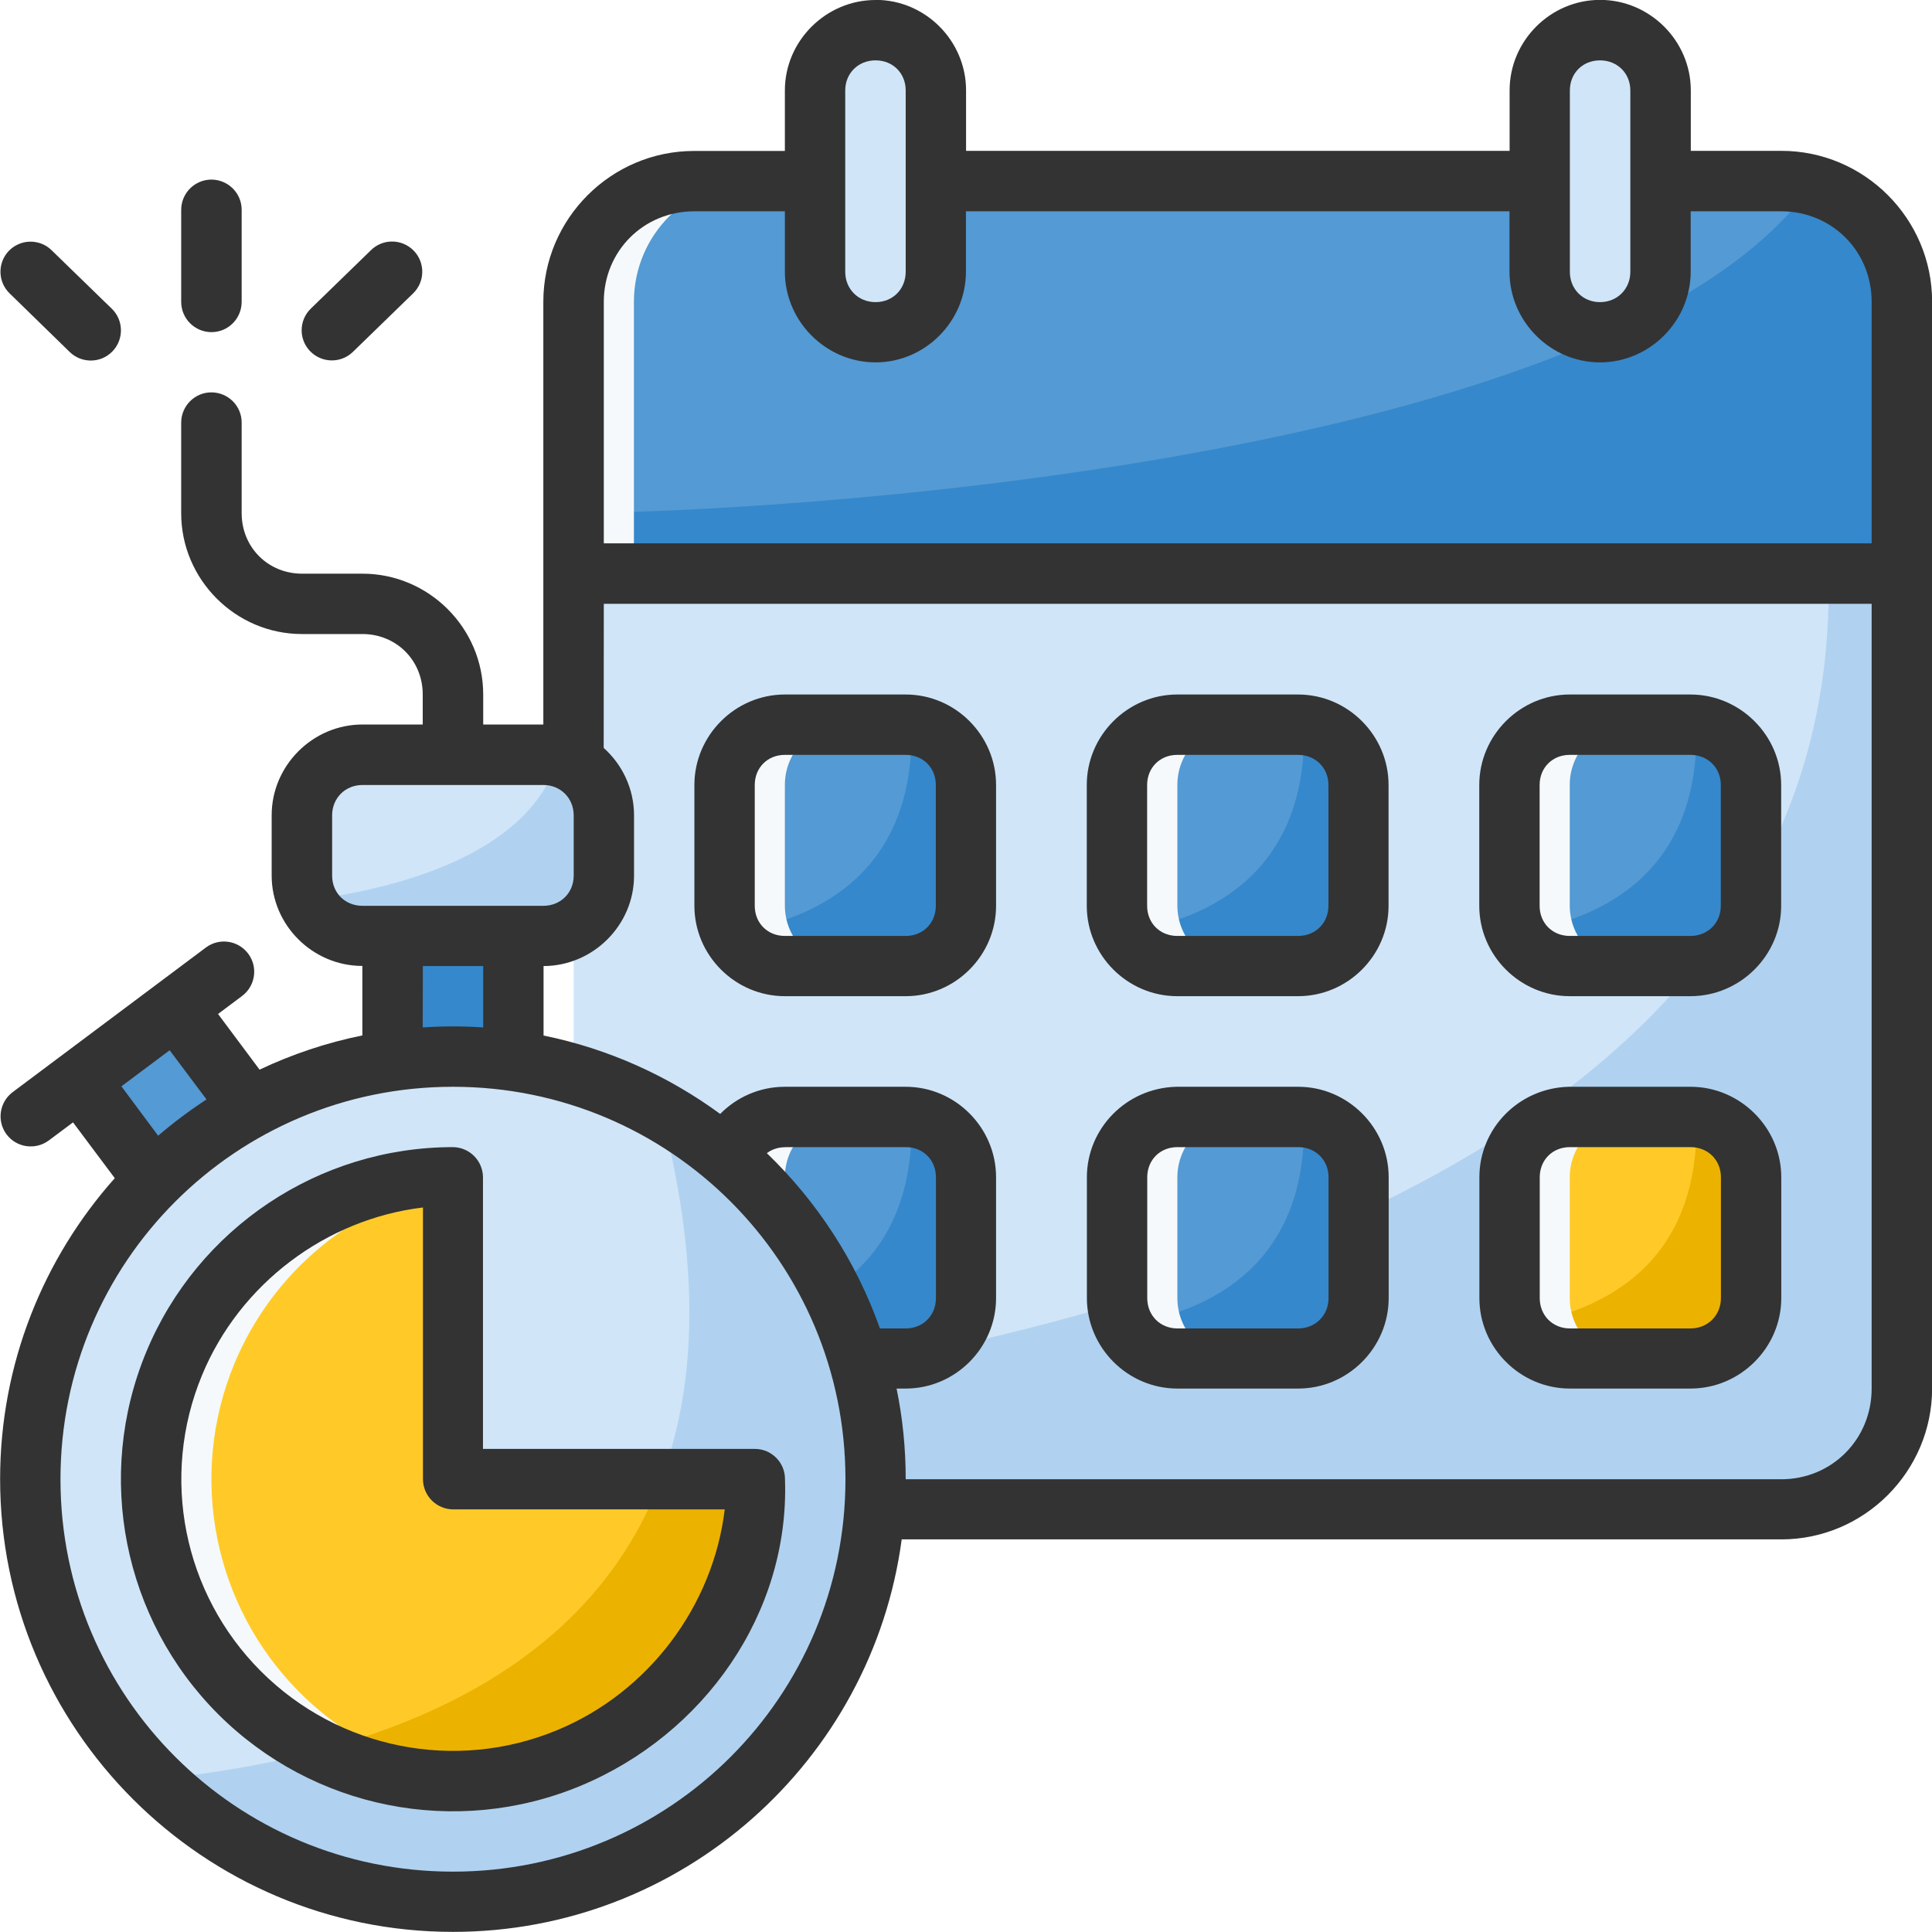
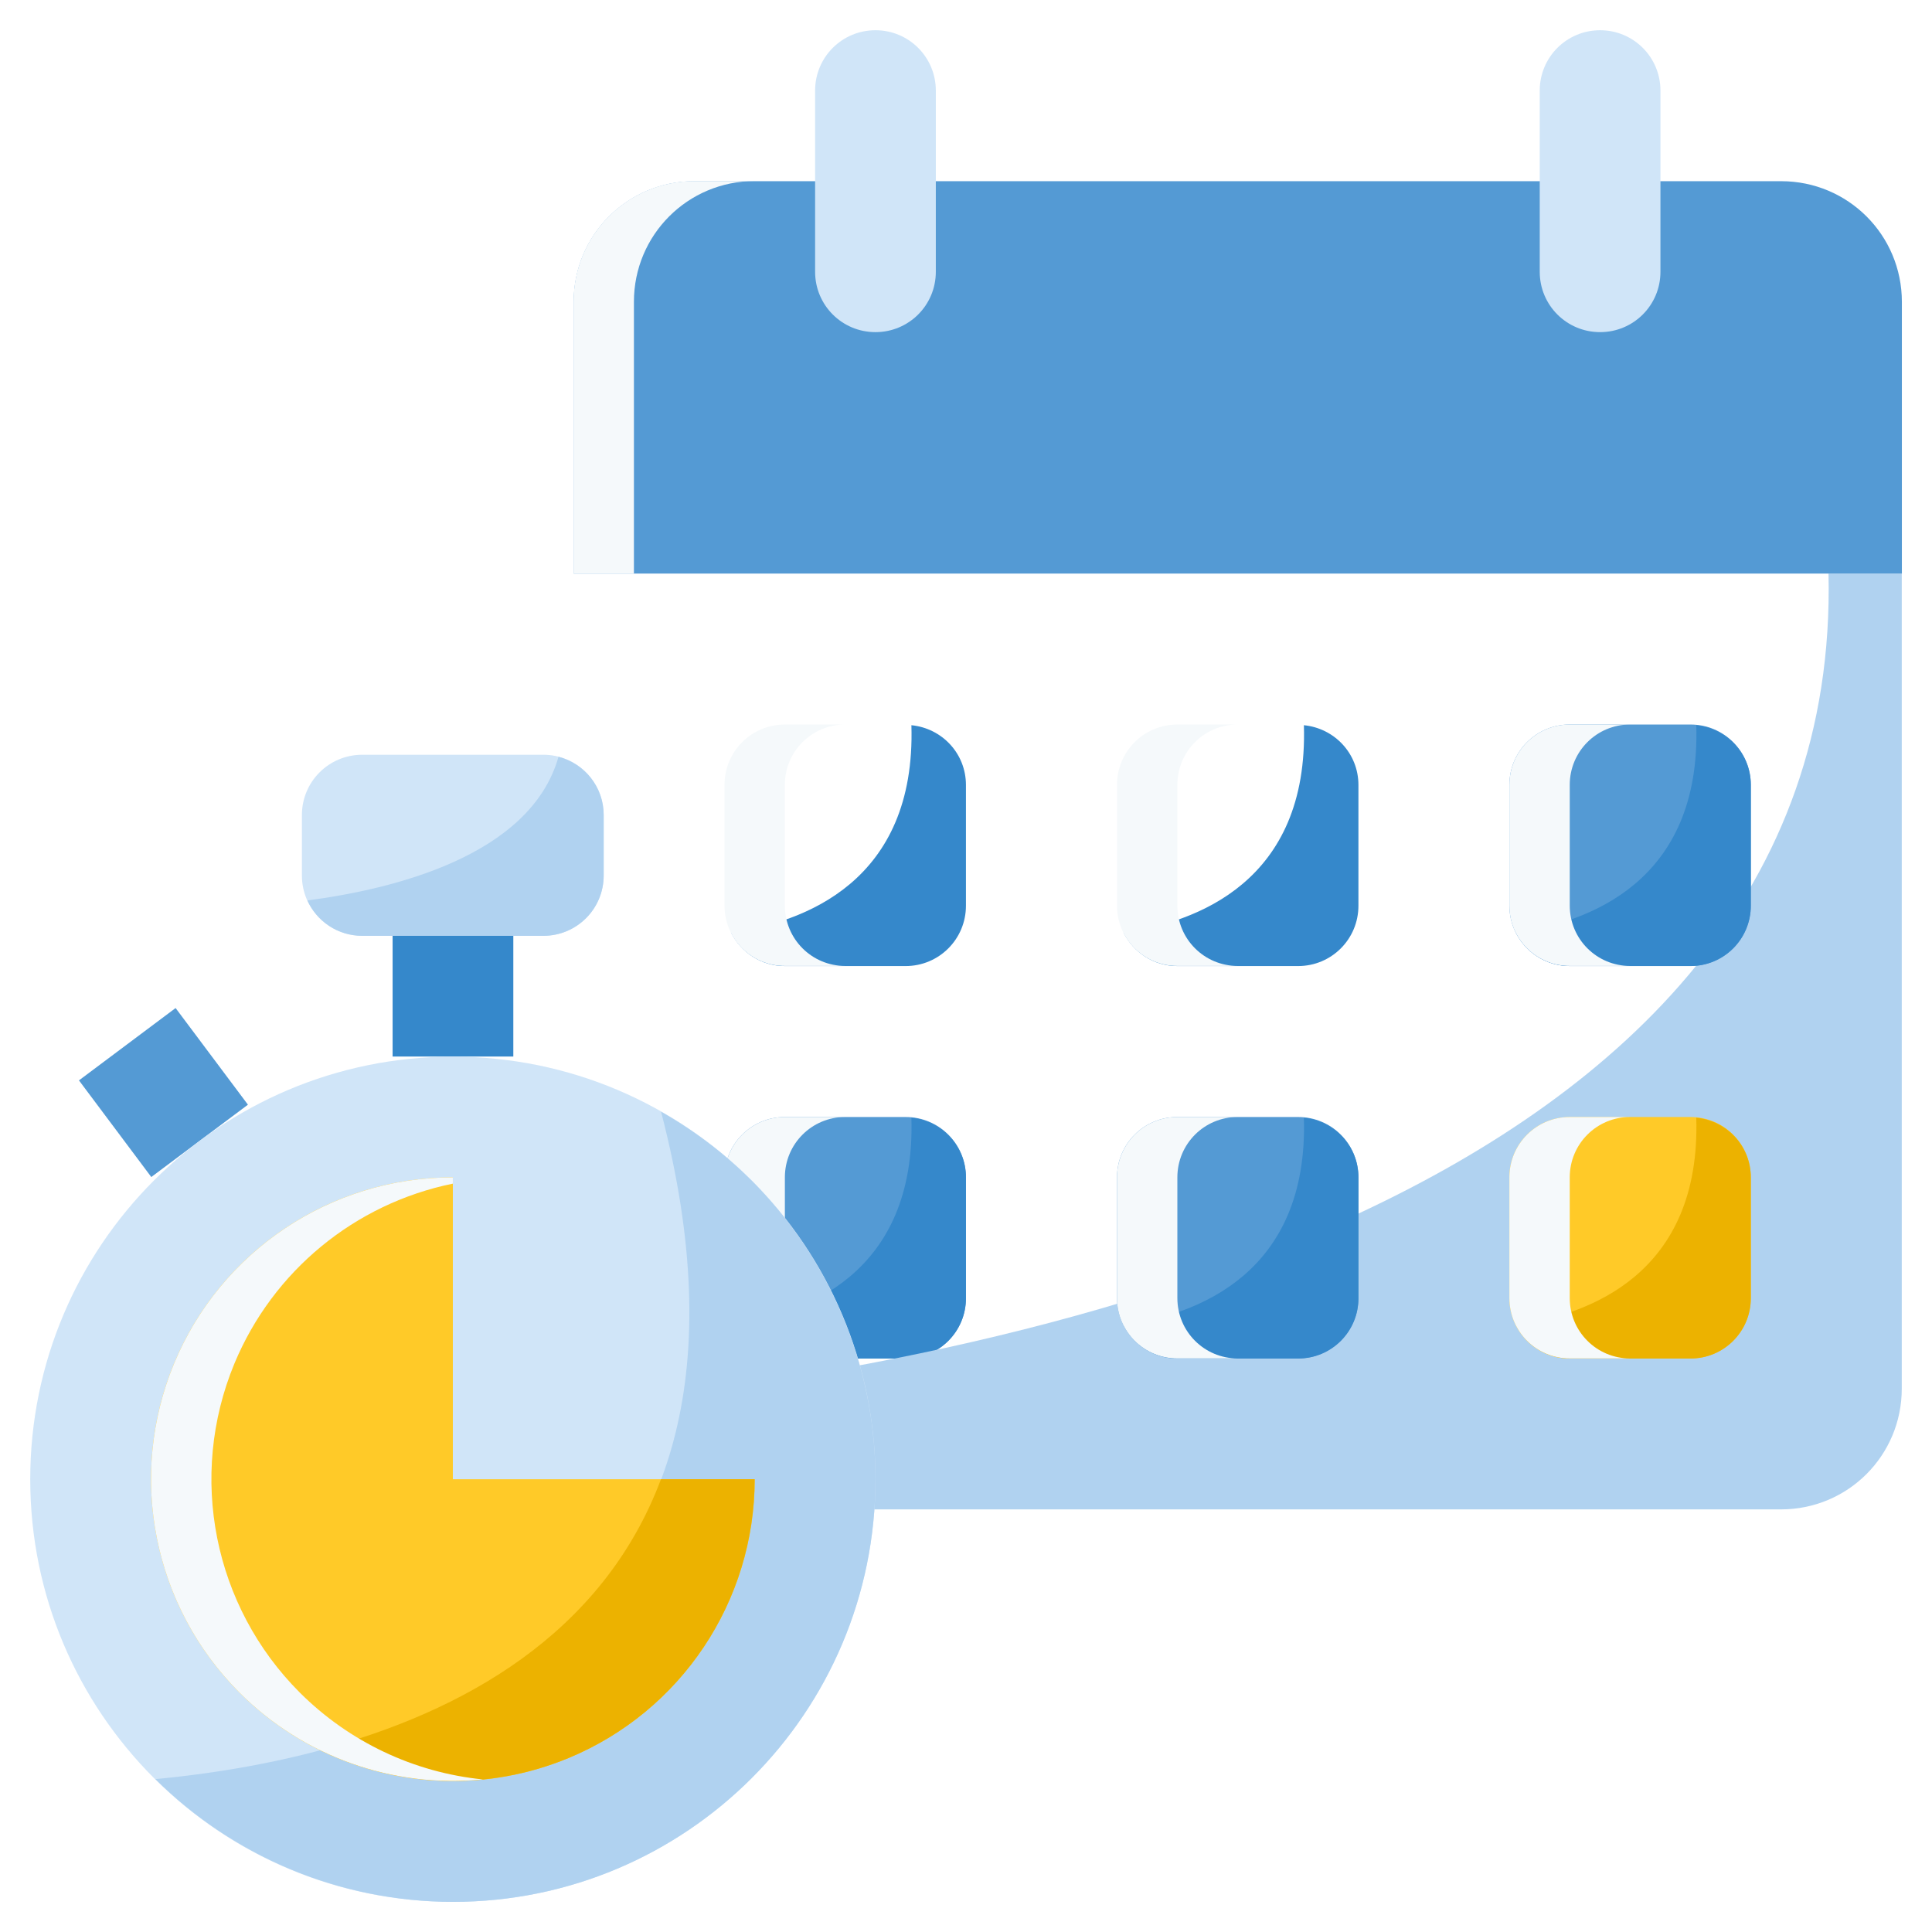
<svg xmlns="http://www.w3.org/2000/svg" id="svg8" height="512" viewBox="0 0 16.933 16.933" width="512">
  <g id="layer1">
    <path id="rect5137" d="m3.175 6.615h1.587c.293 0 .529.236.529.529v.529c0 .293-.236.529-.529.529h-1.587c-.293 0-.529-.236-.529-.529v-.529c0-.293.236-.529.529-.529z" fill="#d0e5f8" />
    <path id="path5139" d="m4.895 6.633c-.247.872-1.456 1.161-2.201 1.259.083.182.266.31.481.31h1.587c.293 0 .529-.236.529-.529v-.529c0-.247-.168-.452-.396-.511z" fill="#b0d2f0" />
    <path id="path5144" d="m3.441 9.26v-1.058h1.058v1.058z" fill="#3588cb" />
    <path id="path5146" d="m1.326 10.316-.634-.847.847-.634.634.847z" fill="#549ad4" />
-     <path id="path5149" d="m16.669 5.027v7.144c0 .586-.472 1.058-1.058 1.058h-9.525c-.586 0-1.058-.472-1.058-1.058v-7.144z" fill="#d0e5f8" />
    <path id="rect5151" d="m6.879 9.79h1.058c.293 0 .529.236.529.529v1.058c0 .293-.236.529-.529.529h-1.058c-.293 0-.529-.236-.529-.529v-1.058c0-.293.236-.529.529-.529z" fill="#549ad4" />
    <path id="path5153" d="m7.988 9.795c.042 1.374-.946 1.73-1.581 1.818.087.174.264.294.472.294h1.058c.293 0 .529-.236.529-.529v-1.058c0-.276-.21-.498-.479-.524z" fill="#3588cb" />
    <path id="path5156" d="m6.879 9.79c-.293 0-.529.236-.529.529v1.058c0 .293.236.529.529.529h.529c-.293 0-.529-.236-.529-.529v-1.058c0-.293.236-.529.529-.529z" fill="#f5f9fb" />
    <path id="path5167" d="m16.026 5.027c.126 5.561-7.4 6.944-10.985 7.289.071.516.507.913 1.044.913h9.525c.586 0 1.058-.472 1.058-1.058v-7.144z" fill="#b0d2f0" />
    <path id="path5169" d="m16.669 5.027v-2.381c0-.586-.472-1.058-1.058-1.058h-9.525c-.586 0-1.058.472-1.058 1.058v2.381z" fill="#549ad4" />
    <path id="rect5171" d="m7.673.265c.293 0 .529.236.529.529v1.588c0 .293-.236.529-.529.529s-.529-.236-.529-.529v-1.588c0-.293.236-.529.529-.529z" fill="#d0e5f8" />
-     <path id="path5173" d="m15.878 1.625c-1.643 2.324-8.523 2.851-10.851 2.873v.529h11.642v-2.381c0-.493-.336-.902-.791-1.021z" fill="#3588cb" />
    <path id="path5175" d="m6.085 1.587c-.586 0-1.058.472-1.058 1.058v2.381h.529v-2.381c0-.586.472-1.058 1.058-1.058z" fill="#f5f9fb" />
    <path id="circle5180" d="m7.673 12.965c-0 2.046-1.658 3.704-3.704 3.704s-3.704-1.658-3.704-3.704c-0-2.046 1.658-3.704 3.704-3.704s3.704 1.658 3.704 3.704z" fill="#d0e5f8" />
    <path id="path5183" d="m5.794 9.744c1.189 4.566-2.164 5.633-4.432 5.849.693.688 1.63 1.075 2.607 1.076 2.046 0 3.704-1.658 3.704-3.704-.001-1.334-.718-2.564-1.879-3.221z" fill="#b0d2f0" />
    <path id="rect5192" d="m14.024.265c.293 0 .529.236.529.529v1.588c0 .293-.236.529-.529.529s-.529-.236-.529-.529v-1.588c0-.293.236-.529.529-.529z" fill="#d0e5f8" />
-     <path id="rect5196" d="m10.319 6.35h1.058c.293 0 .529.236.529.529v1.058c0 .293-.236.529-.529.529h-1.058c-.293 0-.529-.236-.529-.529v-1.058c0-.293.236-.529.529-.529z" fill="#549ad4" />
    <path id="path5198" d="m11.428 6.355c.042 1.374-.946 1.73-1.581 1.818.087.174.264.294.472.294h1.058c.293 0 .529-.236.529-.529v-1.058c0-.276-.21-.498-.479-.524z" fill="#3588cb" />
    <path id="path5200" d="m10.319 6.35c-.293 0-.529.236-.529.529v1.058c0 .293.236.529.529.529h.529c-.293 0-.529-.236-.529-.529v-1.058c0-.293.236-.529.529-.529z" fill="#f5f9fb" />
    <path id="rect5215" d="m10.319 9.79h1.058c.293 0 .529.236.529.529v1.058c0 .293-.236.529-.529.529h-1.058c-.293 0-.529-.236-.529-.529v-1.058c0-.293.236-.529.529-.529z" fill="#549ad4" />
    <path id="path5217" d="m11.428 9.795c.042 1.374-.946 1.73-1.581 1.818.087.174.264.294.472.294h1.058c.293 0 .529-.236.529-.529v-1.058c0-.276-.21-.498-.479-.524z" fill="#3588cb" />
    <path id="path5220" d="m10.319 9.79c-.293 0-.529.236-.529.529v1.058c0 .293.236.529.529.529h.529c-.293 0-.529-.236-.529-.529v-1.058c0-.293.236-.529.529-.529z" fill="#f5f9fb" />
    <path id="rect5226" d="m13.758 6.35h1.058c.293 0 .529.236.529.529v1.058c0 .293-.236.529-.529.529h-1.058c-.293 0-.529-.236-.529-.529v-1.058c0-.293.236-.529.529-.529z" fill="#549ad4" />
    <path id="path5228" d="m14.867 6.355c.042 1.374-.946 1.73-1.581 1.818.087.174.264.294.472.294h1.058c.293 0 .529-.236.529-.529v-1.058c0-.276-.21-.498-.479-.524z" fill="#3588cb" />
    <path id="path5230" d="m13.758 6.35c-.293 0-.529.236-.529.529v1.058c0 .293.236.529.529.529h.529c-.293 0-.529-.236-.529-.529v-1.058c0-.293.236-.529.529-.529z" fill="#f5f9fb" />
    <path id="rect5236" d="m13.758 9.79h1.058c.293 0 .529.236.529.529v1.058c0 .293-.236.529-.529.529h-1.058c-.293 0-.529-.236-.529-.529v-1.058c0-.293.236-.529.529-.529z" fill="#ffca28" />
    <path id="path5238" d="m14.867 9.795c.042 1.374-.946 1.73-1.581 1.818.087.174.264.294.472.294h1.058c.293 0 .529-.236.529-.529v-1.058c0-.276-.21-.498-.479-.524z" fill="#ecb200" />
    <path id="path5240" d="m13.758 9.79c-.293 0-.529.236-.529.529v1.058c0 .293.236.529.529.529h.529c-.293 0-.529-.236-.529-.529v-1.058c0-.293.236-.529.529-.529z" fill="#f5f9fb" />
-     <path id="rect5244" d="m6.879 6.35h1.058c.293 0 .529.236.529.529v1.058c0 .293-.236.529-.529.529h-1.058c-.293 0-.529-.236-.529-.529v-1.058c0-.293.236-.529.529-.529z" fill="#549ad4" />
    <path id="path5246" d="m7.988 6.355c.042 1.374-.946 1.73-1.581 1.818.087.174.264.294.472.294h1.058c.293 0 .529-.236.529-.529v-1.058c0-.276-.21-.498-.479-.524z" fill="#3588cb" />
    <path id="path5248" d="m6.879 6.35c-.293 0-.529.236-.529.529v1.058c0 .293.236.529.529.529h.529c-.293 0-.529-.236-.529-.529v-1.058c0-.293.236-.529.529-.529z" fill="#f5f9fb" />
    <path id="path5266" d="m6.615 12.965c-0 1.07-.645 2.035-1.633 2.444-.989.41-2.127.183-2.883-.574-.757-.757-.983-1.895-.574-2.883.41-.989 1.374-1.633 2.444-1.633l-0 2.646z" fill="#ffca28" />
    <path id="path5270" d="m5.793 12.965c-.512 1.362-1.744 2.041-2.987 2.373.681.335 1.473.361 2.175.071.989-.409 1.633-1.374 1.633-2.444z" fill="#ecb200" />
    <path id="path5272" d="m3.969 10.319c-1.07 0-2.035.645-2.444 1.633-.409.989-.183 2.126.574 2.883.561.561 1.344.84 2.134.761-.607-.061-1.173-.33-1.605-.761-.757-.757-.983-1.894-.574-2.883.337-.811 1.054-1.402 1.915-1.578z" fill="#f5f9fb" />
-     <path id="rect906" d="m7.674 0c-.435 0-.795.358-.795.793v.53h-.795c-.728 0-1.322.594-1.322 1.322v3.705h-.527v-.264c0-.582-.477-1.058-1.058-1.058h-.53c-.298 0-.529-.232-.529-.53v-.793c.001-.146-.117-.265-.264-.266-.147-.001-.266.119-.266.266v.793c0 .582.477 1.059 1.058 1.059h.53c.298 0 .529.231.529.529v.264h-.529c-.435 0-.795.36-.795.795v.529c0 .435.36.792.795.792v.609c-.316.064-.618.166-.901.3l-.364-.488.211-.158c.117-.088.141-.254.053-.371-.088-.117-.254-.141-.371-.053l-1.693 1.267c-.117.088-.141.254-.053.371.088.116.252.139.369.053l.213-.159.366.489c-.625.702-1.005 1.626-1.005 2.637-0 2.189 1.78 3.969 3.969 3.969 2.009 0 3.673-1.5 3.933-3.44h7.709c.728 0 1.322-.596 1.322-1.324v-9.524c0-.728-.594-1.322-1.322-1.322h-.793v-.53c0-.435-.36-.793-.795-.793-.435 0-.793.358-.793.793v.53h-4.764v-.53c0-.435-.357-.793-.792-.793zm0 .529c.151 0 .264.112.264.264v1.589c0 .151-.112.266-.264.266s-.266-.115-.266-.266v-1.589c0-.151.114-.264.266-.264zm6.349 0c.151 0 .266.112.266.264v1.589c0 .151-.114.266-.266.266-.151 0-.264-.115-.264-.266v-1.589c0-.151.112-.264.264-.264zm-12.171 1.045c-.146.001-.264.119-.264.266v.807c.001.145.118.263.264.264.146.001.265-.117.266-.264v-.807c.001-.147-.119-.266-.266-.266zm4.232.278h.795v.529c0 .435.36.795.795.795.435 0 .792-.36.792-.795v-.529h4.764v.529c0 .435.358.795.793.795.435 0 .795-.36.795-.795v-.529h.793c.444 0 .793.348.793.793v2.117h-11.112v-2.117c0-.444.348-.793.793-.793zm-2.657.265c-.065.002-.128.029-.175.075l-.529.514c-.104.102-.106.269-.004.373.102.104.268.107.373.006l.529-.514c.104-.101.107-.268.006-.373-.052-.054-.125-.084-.201-.081zm-3.163.001c-.07.001-.137.03-.186.08-.101.105-.098.272.006.373l.527.514c.105.102.273.1.375-.006.101-.105.098-.272-.006-.373l-.529-.514c-.05-.049-.118-.075-.188-.074zm5.028 3.174h11.112v6.878c0 .444-.348.795-.793.795h-7.673c0-.272-.027-.538-.08-.795h.08c.435 0 .792-.358.792-.793v-1.059c0-.435-.357-.793-.792-.793h-1.059c-.221 0-.422.091-.567.238-.453-.332-.978-.571-1.548-.687v-.609c.434-.001.793-.358.793-.792v-.529c0-.233-.103-.445-.266-.591zm1.587.795c-.435 0-.793.358-.793.793v1.059c0 .435.358.792.793.792h1.059c.435 0 .792-.357.792-.792v-1.059c0-.435-.357-.793-.792-.793zm3.439 0c-.435 0-.793.358-.793.793v1.059c0 .435.358.792.793.792h1.059c.435 0 .793-.357.793-.792v-1.059c0-.435-.358-.793-.793-.793zm3.44 0c-.435 0-.793.358-.793.793v1.059c0 .435.358.792.793.792h1.058c.435 0 .795-.357.795-.792v-1.059c0-.435-.36-.793-.795-.793zm-6.879.529h1.059c.151 0 .264.112.264.264v1.059c0 .151-.112.264-.264.264h-1.059c-.151 0-.264-.112-.264-.264v-1.059c0-.151.112-.264.264-.264zm3.439 0h1.059c.151 0 .266.112.266.264v1.059c0 .151-.114.264-.266.264h-1.059c-.151 0-.264-.112-.264-.264v-1.059c0-.151.112-.264.264-.264zm3.44 0h1.058c.151 0 .266.112.266.264v1.059c0 .151-.115.264-.266.264h-1.058c-.151 0-.264-.112-.264-.264v-1.059c0-.151.112-.264.264-.264zm-10.581.264h1.585c.151 0 .266.115.266.266v.529c0 .151-.115.264-.266.264h-1.585c-.151 0-.266-.112-.266-.264v-.529c0-.151.115-.266.266-.266zm.529 1.587h.529v.538c-.088-.006-.176-.009-.266-.009-.089 0-.176.003-.264.009zm-2.219.738.323.431c-.148.097-.29.203-.424.318l-.322-.433zm2.483.32c1.903 0 3.44 1.537 3.44 3.44 0 1.903-1.537 3.439-3.44 3.439-1.903 0-3.44-1.536-3.44-3.439 0-1.903 1.537-3.44 3.44-3.44zm5.556.793v1.059c0 .435.358.793.793.793h1.059c.435 0 .793-.358.793-.793v-1.059c0-.435-.358-.793-.793-.793h-1.069c-.436.011-.783.364-.783.793zm3.44 0v1.059c0 .435.358.793.793.793h1.058c.435 0 .795-.358.795-.793v-1.059c0-.435-.36-.793-.795-.793h-1.068c-.436.011-.783.364-.783.793zm-8.996-.264c-1.176 0-2.239.71-2.689 1.797-.45 1.087-.201 2.34.63 3.172.832.832 2.085 1.081 3.172.631 1.087-.45 1.838-1.516 1.797-2.689.001-.146-.117-.266-.264-.266h-2.383v-2.381c-.001-.145-.118-.263-.264-.264zm2.91 0h1.059c.151 0 .264.112.264.264v1.059c0 .151-.112.266-.264.266h-.227c-.208-.588-.551-1.112-.991-1.536.043-.033.098-.052.159-.052zm3.439 0h1.059c.151 0 .266.112.266.264v1.059c0 .151-.114.266-.266.266h-1.059c-.151 0-.264-.114-.264-.266v-1.059c0-.151.112-.264.264-.264zm3.44 0h1.058c.151 0 .266.112.266.264v1.059c0 .151-.115.266-.266.266h-1.058c-.151 0-.264-.114-.264-.266v-1.059c0-.151.112-.264.264-.264zm-10.052.529v2.382c.001.145.118.263.264.264h2.381c-.102.847-.667 1.603-1.469 1.935-.89.369-1.914.166-2.596-.516-.682-.682-.885-1.705-.516-2.596.332-.802 1.089-1.368 1.936-1.469z" fill="#333" />
  </g>
</svg>